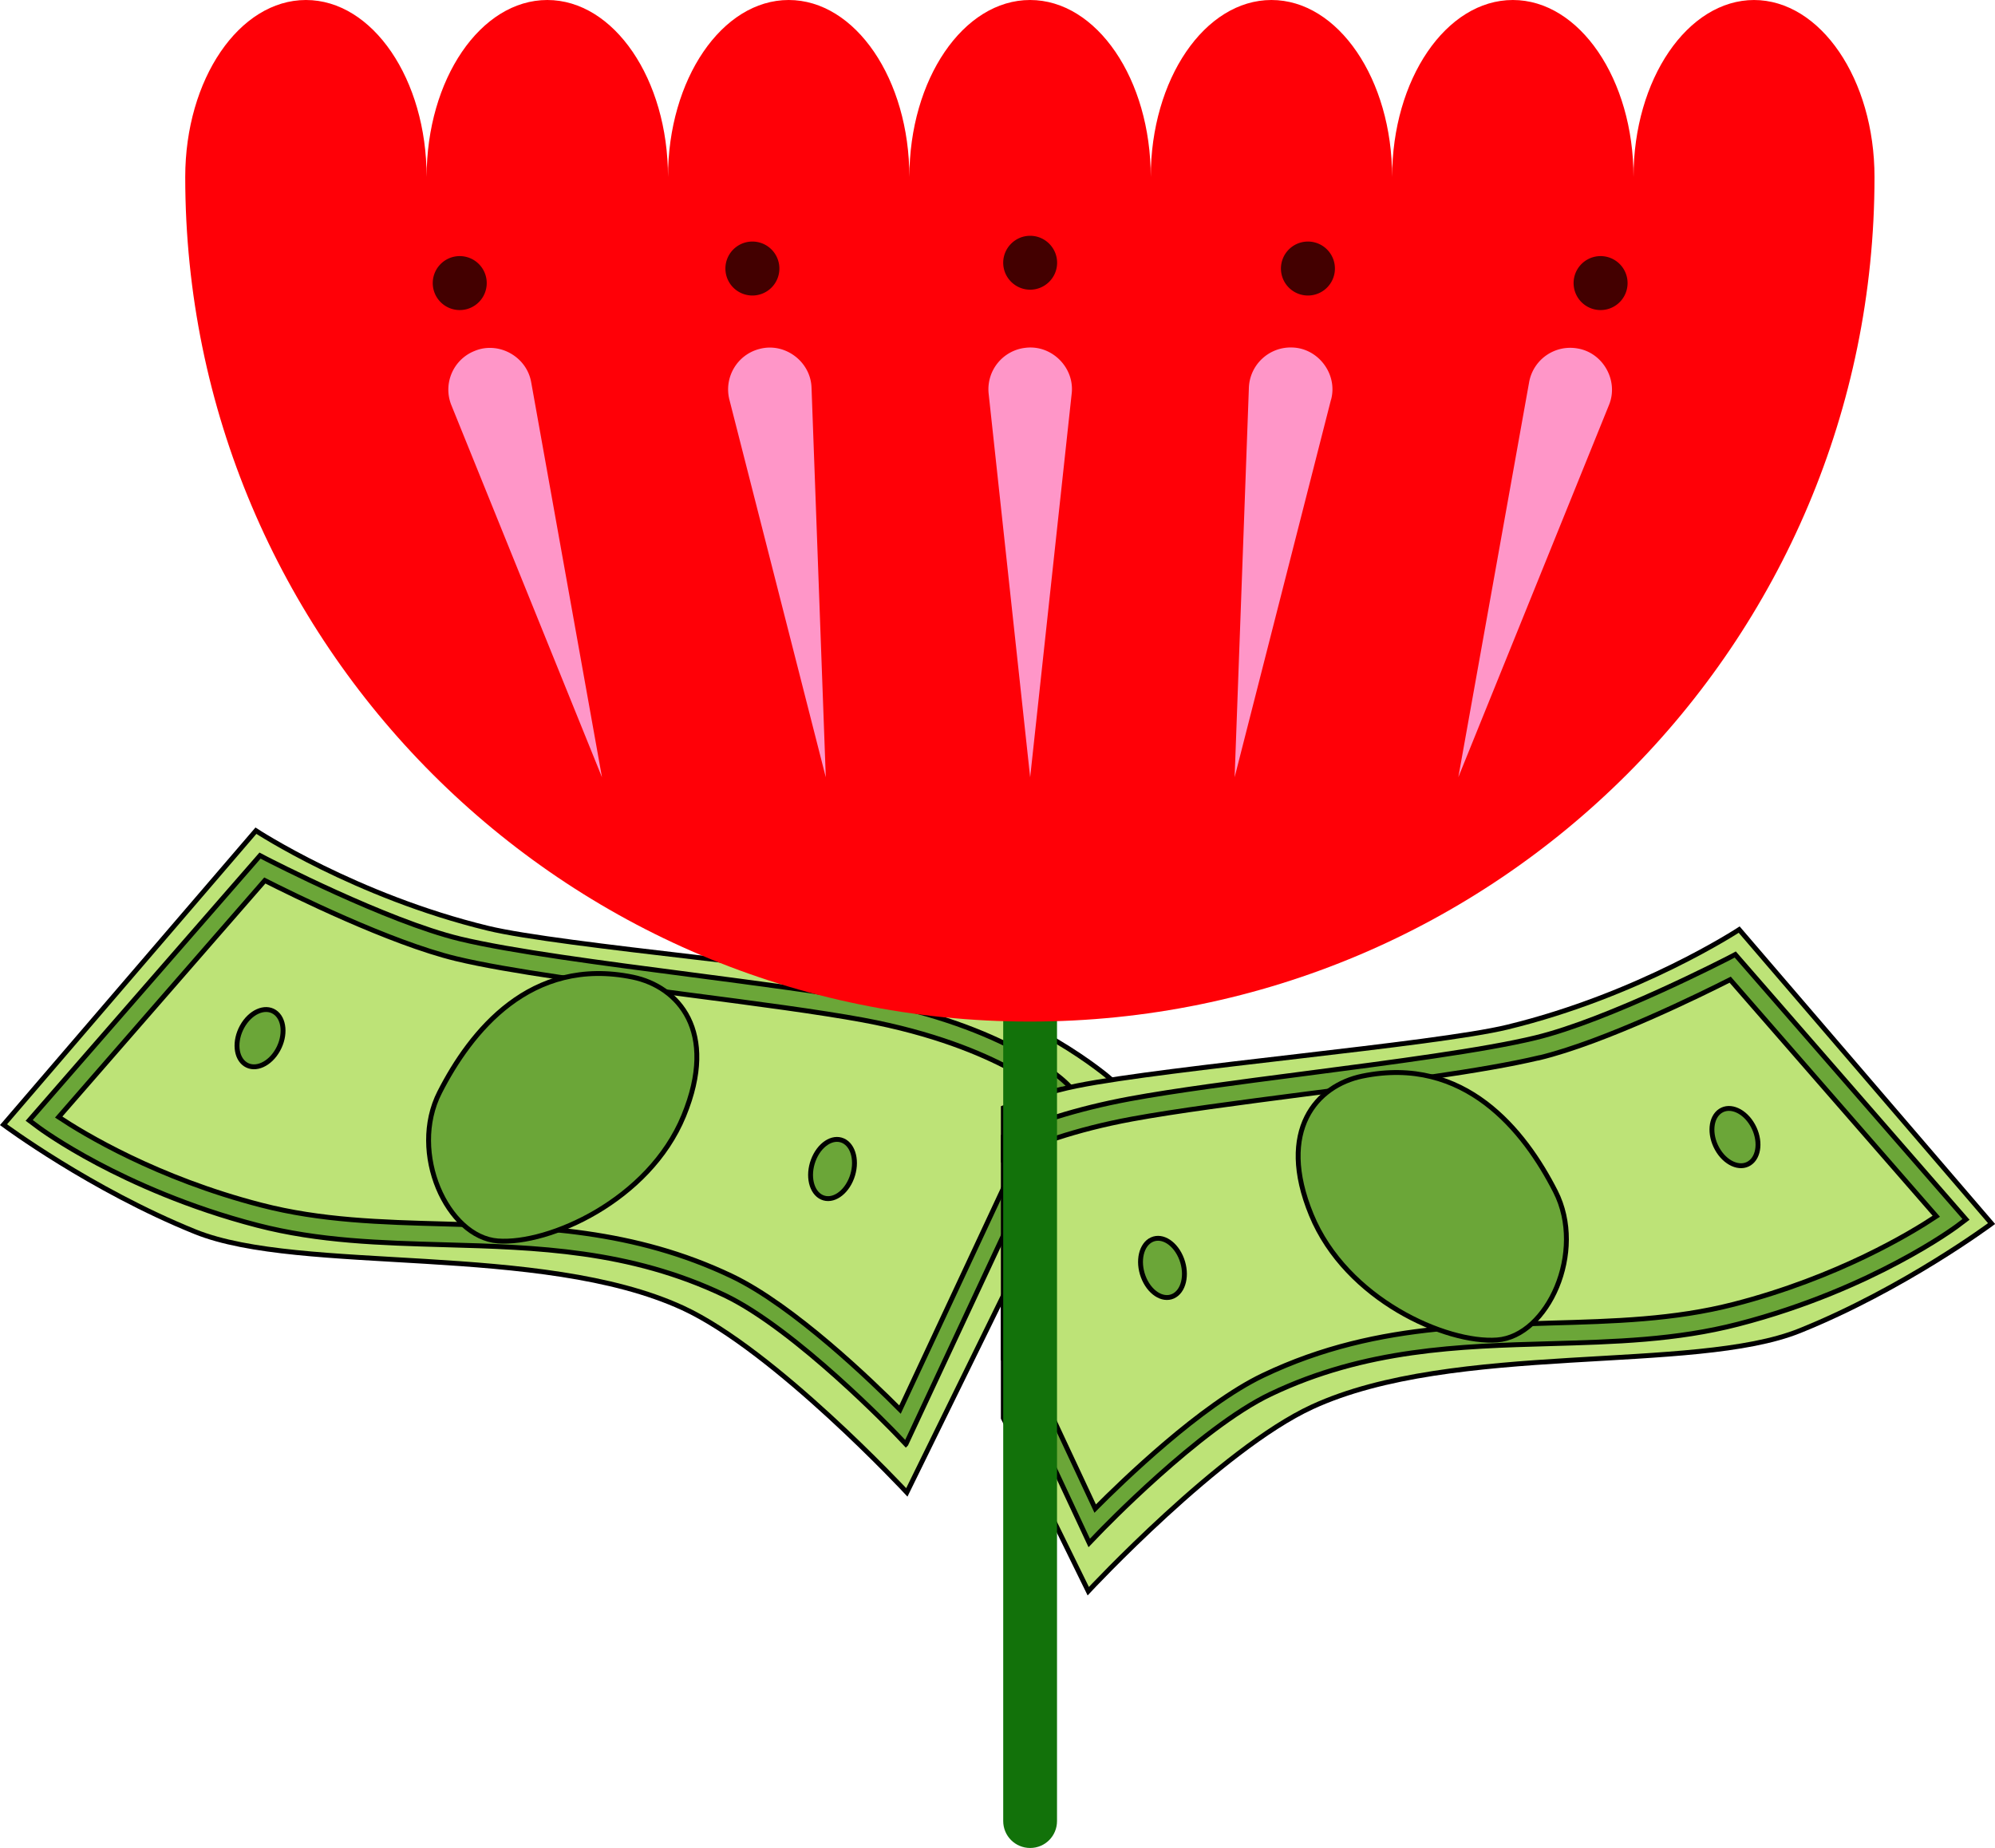
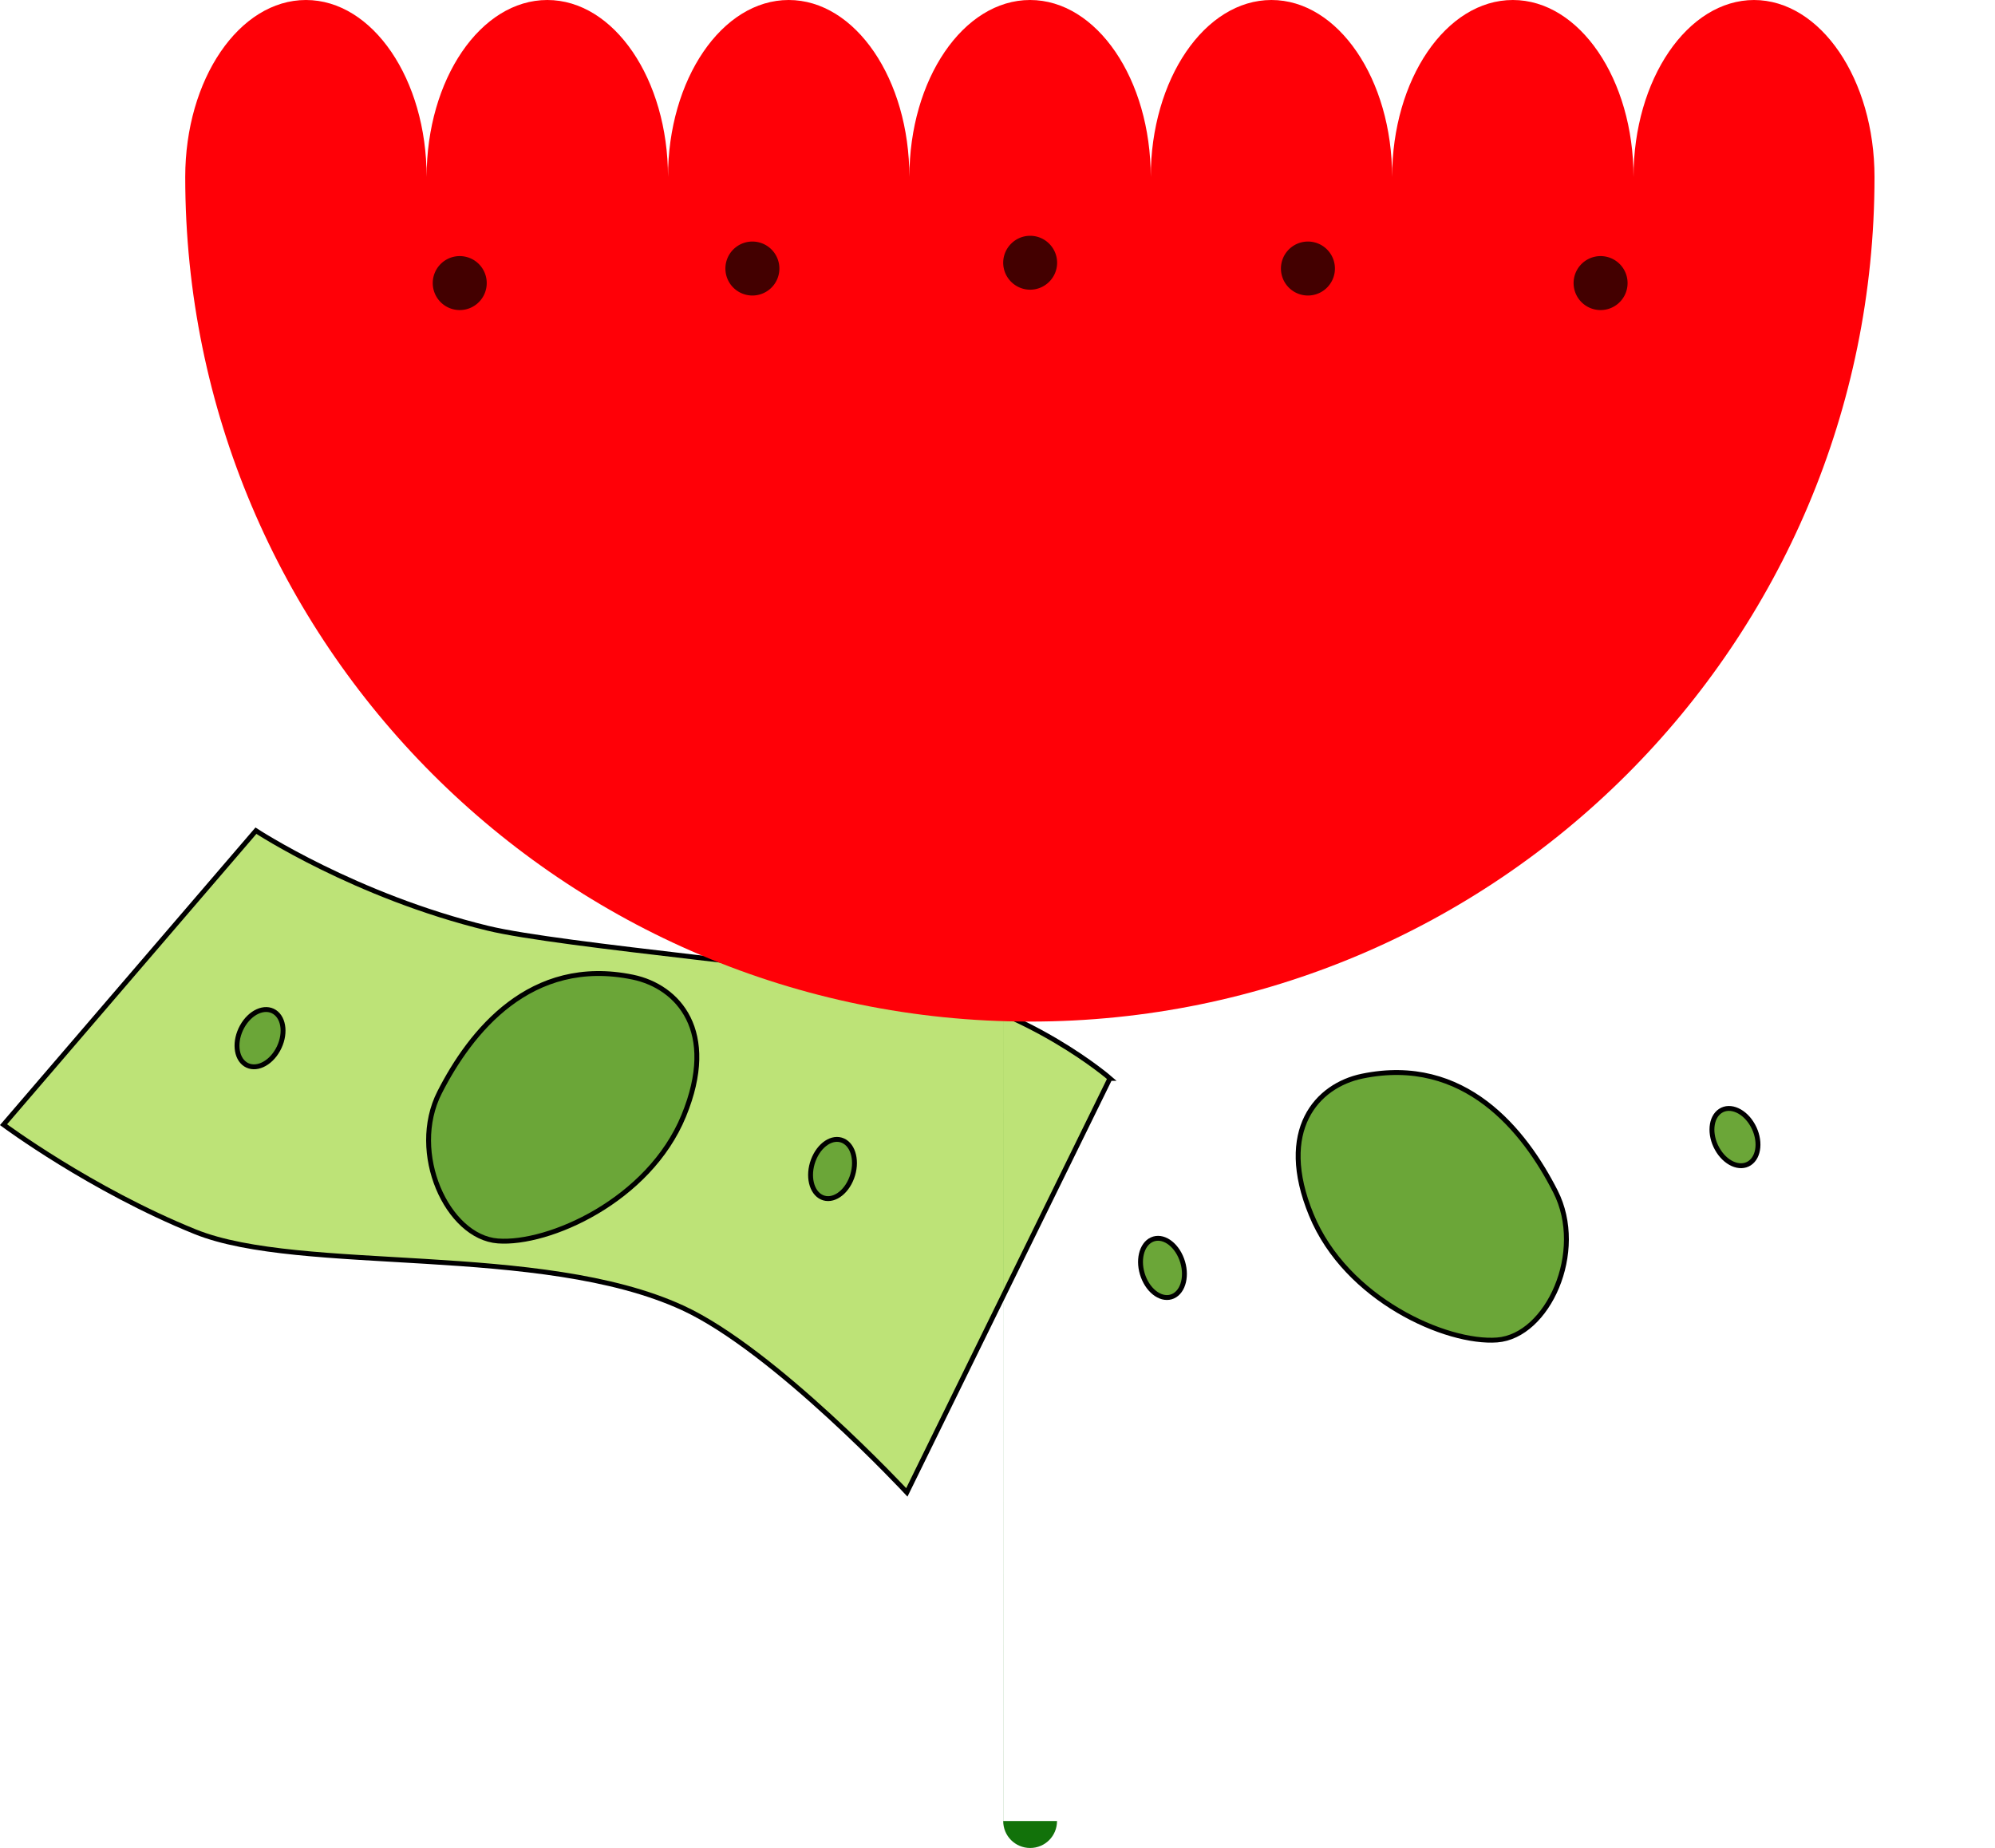
<svg xmlns="http://www.w3.org/2000/svg" id="_Шар_1" data-name="Шар 1" viewBox="0 0 204.31 189.27">
  <defs>
    <style>@keyframes bloom{0%{transform:scale(.3);fill:#cf030a}to{transform:scale(1)}}.cls-5,.cls-6{animation:bloom 3s ease-in-out infinite alternate;transform-origin:center}.cls-1{fill:#6ba638}.cls-1,.cls-2{stroke:#000;stroke-miterlimit:10;stroke-width:.5px}.cls-5{fill:#ff96c8}.cls-2{fill:#bde377}.cls-6{fill:#430000}</style>
  </defs>
  <path d="M113.68 110.45s-8.11-7.06-19.66-9.37c-9.37-1.88-36.65-4.21-44.06-6.01-13.56-3.29-23.75-9.99-23.75-9.99L.36 115.19S9.3 121.84 20 126.16c10.84 4.37 35.4 1.11 49.93 7.8 9.4 4.33 22.94 18.89 22.94 18.89l20.8-42.4Z" class="cls-2" />
-   <path d="m92.78 147.9 17-36.39-.55-.55c-.24-.24-6.04-5.87-20.56-8.55-4.54-.84-11.02-1.68-17.88-2.58-9.05-1.18-18.41-2.4-23.68-3.67-7.5-1.81-19.68-8.12-19.81-8.18l-.67-.35-23.64 27.12.95.71c.09.07 2.23 1.66 6.07 3.7 3.53 1.87 9.23 4.49 16.33 6.33 6.33 1.64 12.61 1.81 19.25 2 9.29.26 18.9.53 28.62 5.17 7.31 3.49 17.48 14.11 17.58 14.22l.98 1.03Zm14.53-35.93-15.14 32.4c-2.79-2.81-10.85-10.61-17.2-13.65-10.1-4.82-19.91-5.09-29.41-5.36-6.53-.18-12.71-.35-18.83-1.94-10.64-2.75-18.15-7.3-20.72-9.01l21.11-24.23c2.7 1.37 12.8 6.37 19.59 8.01 5.37 1.29 14.78 2.52 23.88 3.71 6.84.89 13.29 1.74 17.79 2.57 7.24 1.34 12.16 3.44 15.01 4.97 1.96 1.05 3.24 1.98 3.91 2.52Z" class="cls-1" />
  <path d="M64.81 100.08c4.63.96 8.78 5.52 5.21 14.2-3.57 8.69-13.85 13.21-19.03 12.82s-9.13-9.02-5.97-15.22 9.29-13.97 19.79-11.8ZM83.29 118.84c-.6 1.6-.2 3.3.89 3.79s2.45-.41 3.05-2.01.2-3.3-.89-3.79-2.45.41-3.05 2.01ZM24.8 105.14c-.82 1.48-.67 3.21.34 3.87s2.5-.01 3.32-1.49.67-3.21-.34-3.87-2.5.01-3.32 1.49Z" class="cls-1" />
-   <path d="M108.26 111.68c.66-.17 1.34-.33 2.04-.47 9.37-1.88 36.64-4.21 44.06-6.01 13.56-3.29 23.75-9.99 23.75-9.99l25.85 30.11s-8.94 6.66-19.64 10.97c-10.84 4.38-35.41 1.11-49.93 7.8-9.4 4.33-22.94 18.88-22.94 18.88l-3.18-6.48-5.52-11.25v-31.77c1.7-.69 3.56-1.32 5.52-1.81Z" class="cls-2" />
-   <path d="M157.6 108.34c-2.77.66-6.62 1.32-10.95 1.95-3.33.5-6.95.98-10.57 1.46l-2.35.3c-6.83.89-13.29 1.73-17.79 2.56-2.93.54-5.48 1.21-7.66 1.92-2.2.71-4.03 1.46-5.52 2.15v-2.27c1.57-.69 3.4-1.4 5.52-2.05 2.16-.67 4.61-1.29 7.4-1.81 4.54-.84 11.03-1.69 17.89-2.58 9.05-1.18 18.4-2.4 23.67-3.68 7.5-1.81 19.68-8.12 19.81-8.18l.66-.35 23.63 27.13-.94.71c-.09.06-2.23 1.66-6.07 3.69-3.53 1.88-9.22 4.5-16.33 6.33-6.34 1.64-12.61 1.81-19.25 2-9.29.26-18.9.53-28.63 5.17-7.3 3.48-17.47 14.1-17.58 14.21l-.99 1.03-3.28-7.02-5.52-11.8v-4.83l5.52 11.81 3.89 8.32c2.79-2.81 10.84-10.61 17.19-13.64 6.05-2.89 11.99-4.15 17.82-4.74 3.28-.34 6.52-.46 9.73-.56l1.85-.06c6.53-.18 12.7-.35 18.83-1.93 10.65-2.75 18.15-7.3 20.72-9.01l-21.11-24.23c-2.7 1.37-12.79 6.37-19.58 8.01Z" class="cls-1" />
  <path d="M139.5 110.22c-4.63.96-8.78 5.52-5.21 14.2 3.57 8.69 13.85 13.21 19.03 12.82s9.13-9.02 5.97-15.22-9.29-13.97-19.79-11.8ZM121.02 128.97c.6 1.6.2 3.3-.89 3.79s-2.45-.41-3.05-2.01-.2-3.3.89-3.79 2.45.41 3.05 2.01ZM179.51 115.27c.82 1.48.67 3.21-.34 3.87s-2.5-.01-3.32-1.49-.67-3.21.34-3.87 2.5.01 3.32 1.49Z" class="cls-1" />
-   <path d="M102.74 74.01v112.5c0 1.53 1.23 2.76 2.76 2.76s2.75-1.23 2.75-2.76V74.01h-5.52Z" style="fill:#12720a" />
+   <path d="M102.74 74.01v112.5c0 1.53 1.23 2.76 2.76 2.76s2.75-1.23 2.75-2.76h-5.52Z" style="fill:#12720a" />
  <path d="M179.65 0c-6.82 0-12.36 8.12-12.36 18.13C167.29 8.11 161.76 0 154.93 0s-12.36 8.12-12.36 18.13C142.57 8.11 137.04 0 130.21 0s-12.36 8.12-12.36 18.13C117.85 8.11 112.32 0 105.49 0S93.13 8.12 93.13 18.13C93.13 8.11 87.6 0 80.77 0S68.41 8.12 68.41 18.13C68.41 8.11 62.88 0 56.05 0S43.69 8.12 43.69 18.13C43.69 8.11 38.16 0 31.33 0S18.97 8.12 18.97 18.13c0 47.77 38.73 86.5 86.5 86.5s86.5-38.73 86.5-86.5C191.97 8.11 186.44 0 179.61 0Z" style="animation:bloom 3s ease-in-out infinite alternate;transform-origin:center;fill:#ff0007" />
-   <path d="m109.75 40.33-4.25 39.28-4.25-39.28a4.27 4.27 0 0 1 3.79-4.71c2.68-.32 5.03 2.04 4.71 4.71M83.11 39.72l1.46 39.89-9.87-38.67c-.58-2.29.8-4.62 3.08-5.2 2.6-.7 5.26 1.3 5.33 3.99ZM136.31 40.93l-9.87 38.67 1.46-39.89c.09-2.36 2.07-4.2 4.43-4.12 2.69.07 4.68 2.74 3.99 5.33ZM54.4 39.15l7.25 40.46-15.42-38.1c-.89-2.19.17-4.68 2.36-5.56 2.47-1.04 5.36.57 5.81 3.21ZM164.77 41.5l-15.42 38.1 7.25-40.46a4.275 4.275 0 0 1 4.96-3.45c2.64.44 4.24 3.34 3.21 5.81" class="cls-5" />
  <path d="M108.26 26.91c0 1.52-1.24 2.76-2.76 2.76s-2.76-1.24-2.76-2.76 1.24-2.76 2.76-2.76 2.76 1.24 2.76 2.76M79.78 27.05a2.764 2.764 0 1 1-5.47.79 2.764 2.764 0 0 1 5.47-.79M49.73 28.2a2.764 2.764 0 1 1-5.312 1.529A2.764 2.764 0 0 1 49.73 28.2M131.22 27.05a2.764 2.764 0 1 0 5.47.79 2.764 2.764 0 0 0-5.47-.79M161.27 28.2a2.764 2.764 0 1 0 5.312 1.529 2.764 2.764 0 0 0-5.312-1.529" class="cls-6" />
</svg>